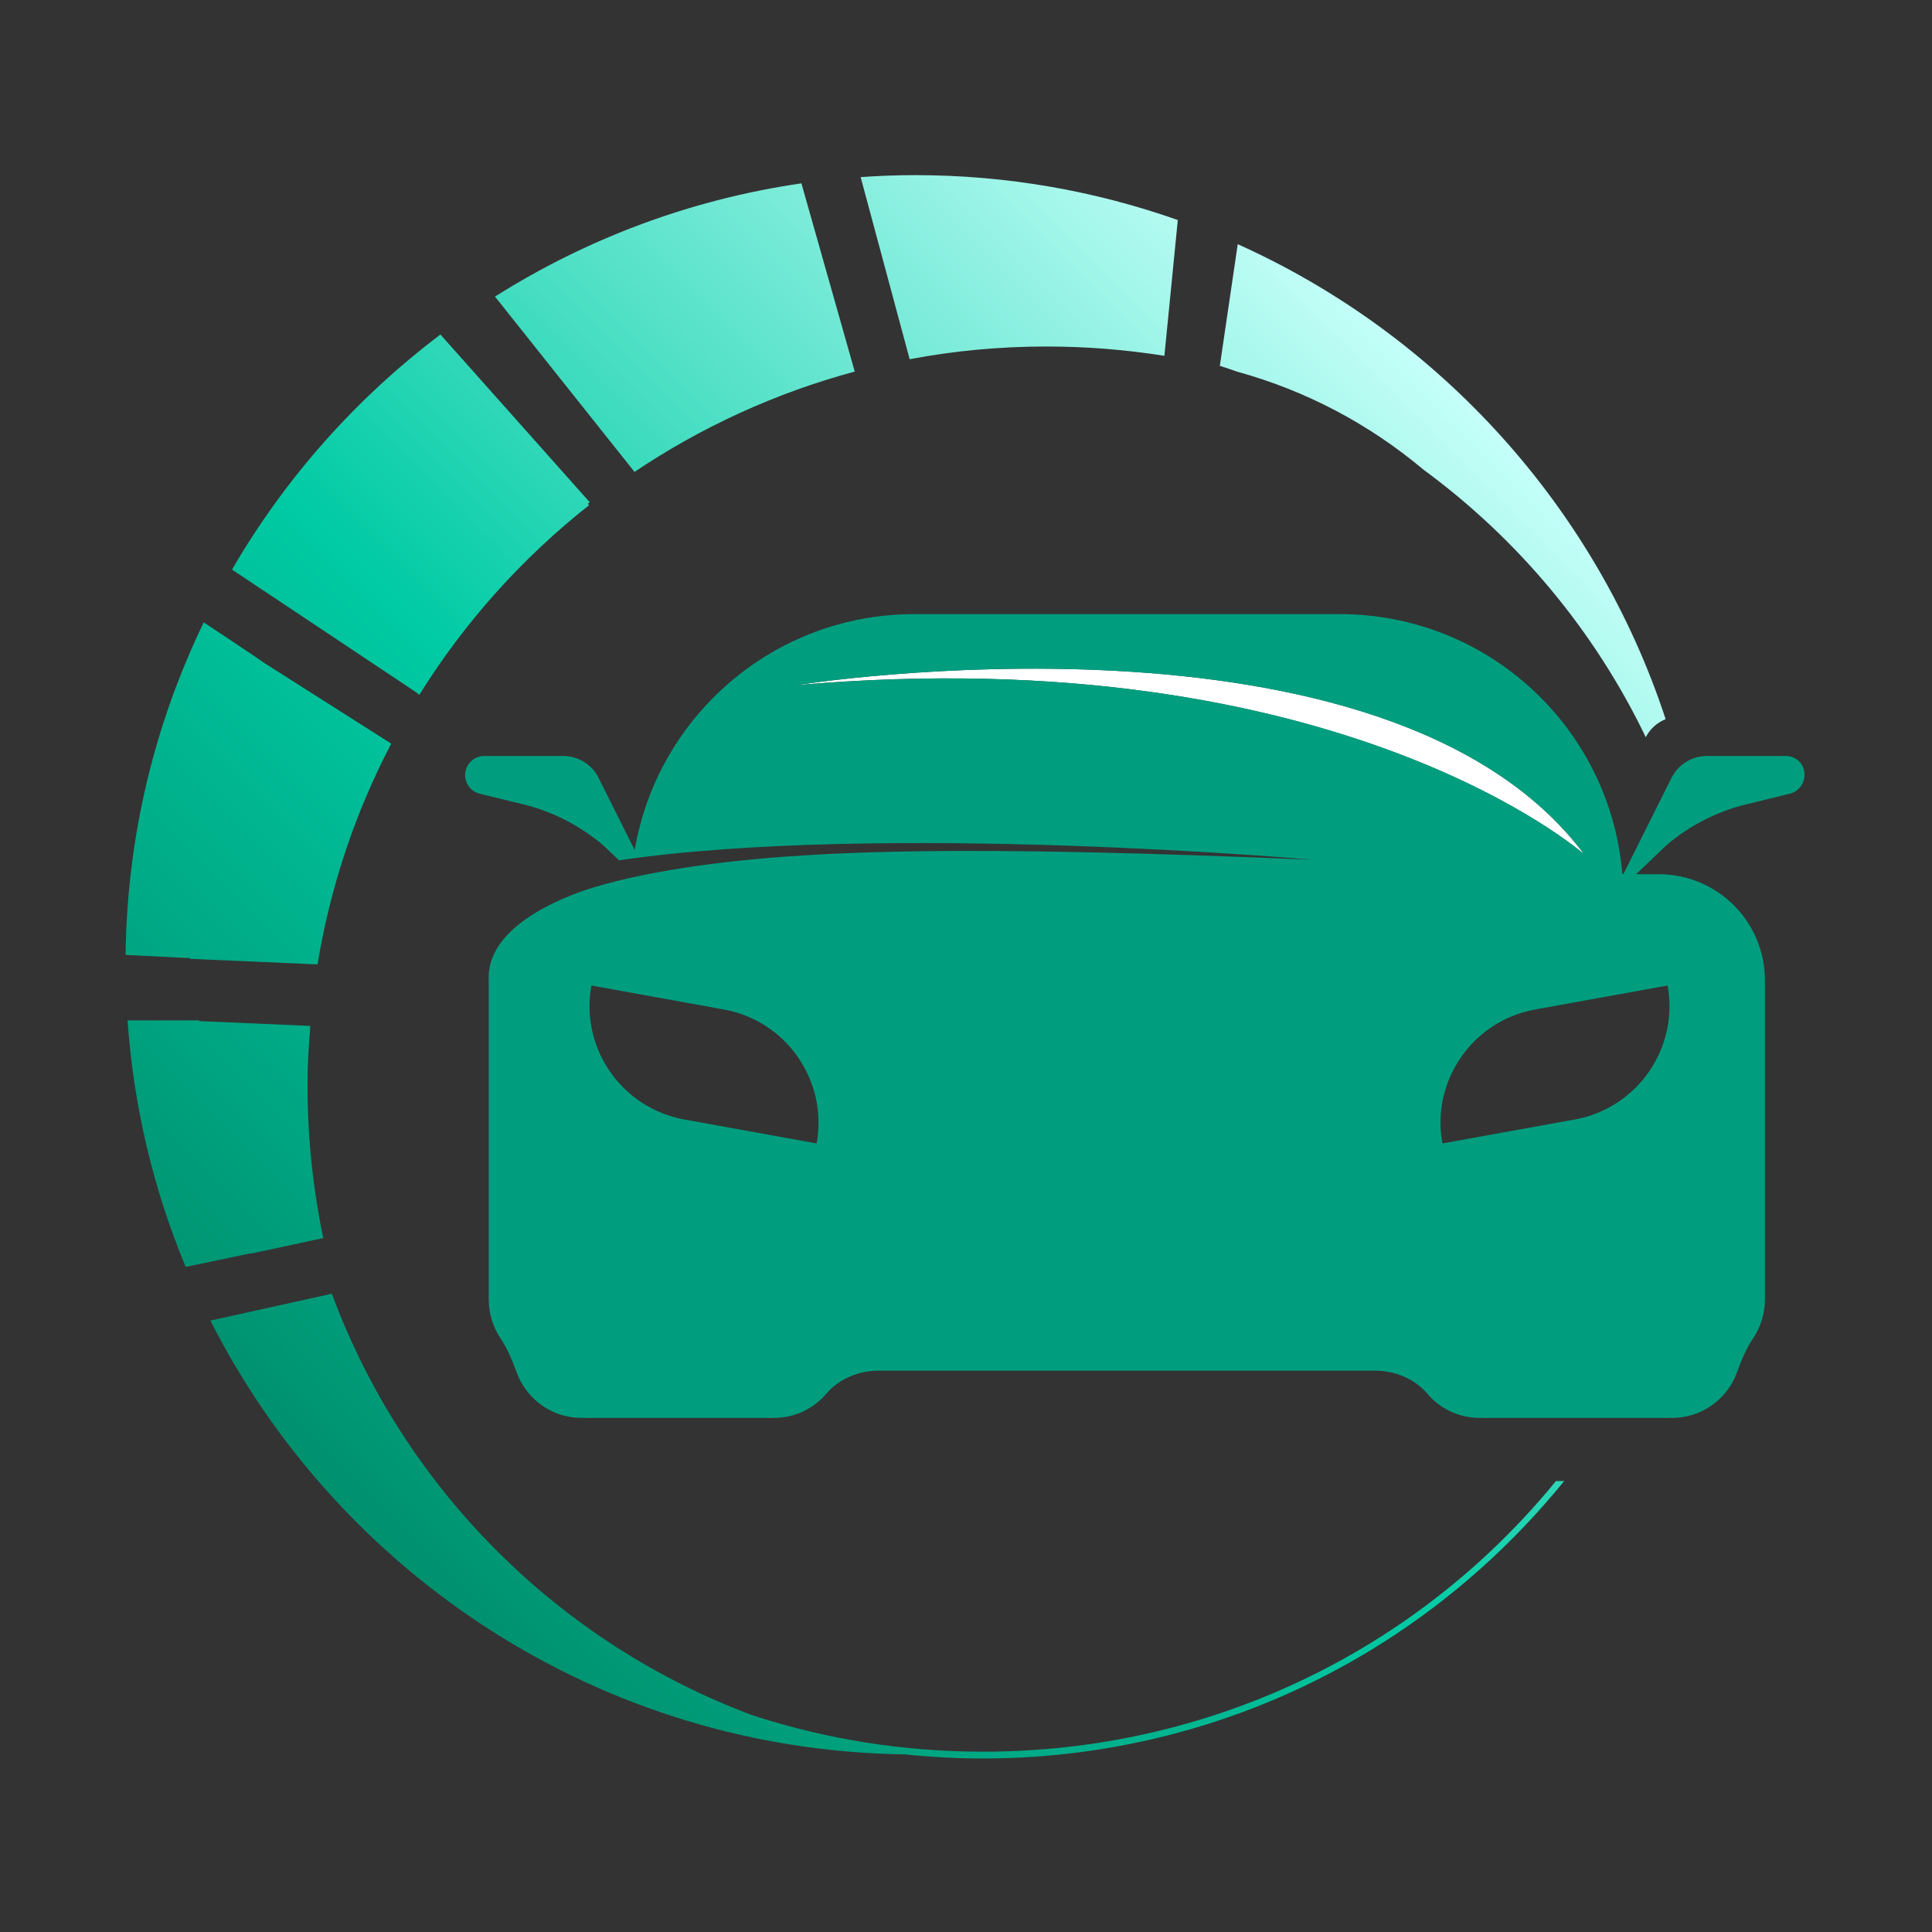
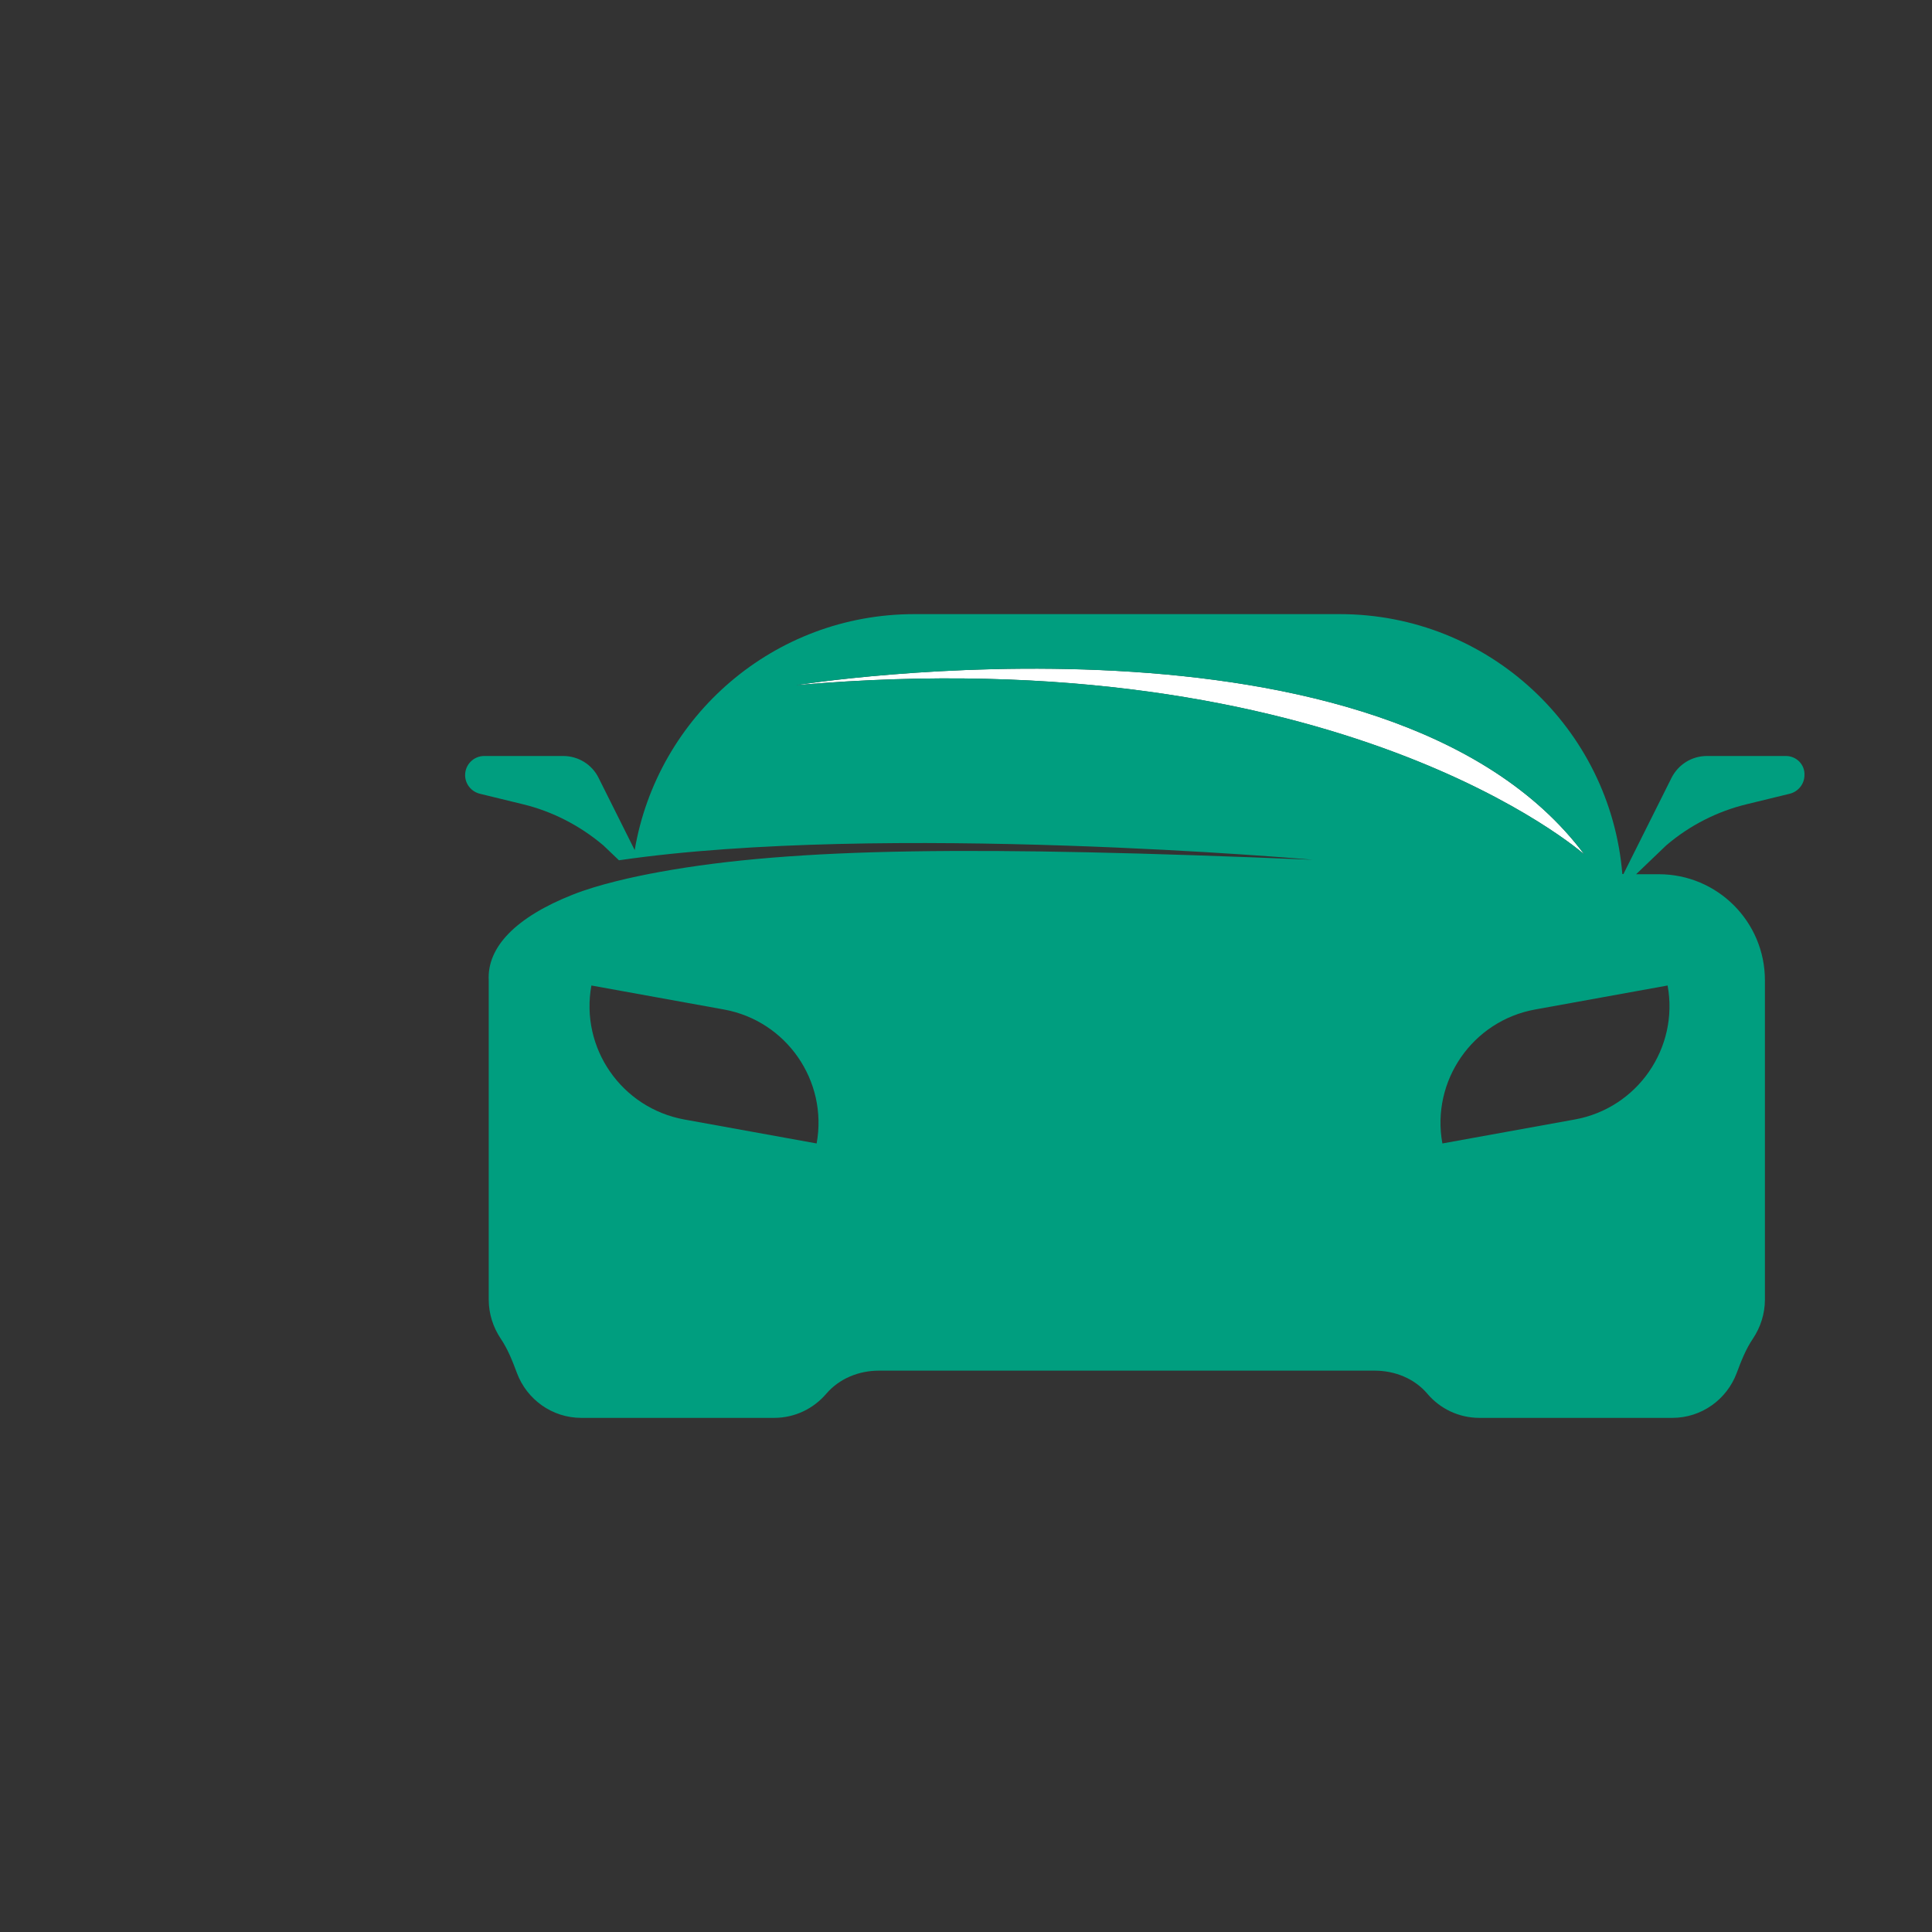
<svg xmlns="http://www.w3.org/2000/svg" version="1.1" id="Слой_1" x="0px" y="0px" viewBox="0 0 1080 1080" style="enable-background:new 0 0 1080 1080;" xml:space="preserve">
  <rect x="0" y="0" width="1080" height="1080" fill="#333333" stroke="none" />
  <style type="text/css">
	.st0{fill:none;}
	.st1{fill:#FFFFFF;}
	.st2{fill:#009E7F;}
	.st3{fill:url(#SVGID_1_);}
</style>
  <path class="st0" d="M404.6,564.3l-74-13.4c-6.4,35,16.9,68.6,51.9,74.9l74,13.4C462.9,604.2,439.6,570.6,404.6,564.3z" />
-   <path class="st0" d="M806.2,639.2l74-13.4c35-6.4,58.3-39.9,51.9-74.9l-74,13.4C823.1,570.6,799.9,604.2,806.2,639.2z" />
  <path class="st1" d="M445.1,383c303.9-26.4,440.6,94.7,440.6,94.7C775.4,330.1,445.1,383,445.1,383z" />
  <path class="st2" d="M998.3,422.6h-44.1c-8.4,0-16,4.7-19.8,12.2l-26.9,53.8h-0.6c-6.7-81.4-74.8-145.3-158-145.3H511.1  c-78.5,0-143.6,57-156.3,131.9l-20.2-40.4c-3.7-7.5-11.4-12.2-19.8-12.2h-44.1c-5.9,0-10.7,4.8-10.7,10.7c0,4.9,3.4,9.2,8.2,10.4  l23.8,5.8c16.7,4,32.2,12,45.3,23.1l8.7,8.3c147.7-21.5,387.8-0.3,387.8-0.3c-187.3-7.8-289.7-6.9-364.9,6.8  c-15,2.7-34.6,7.1-48.7,12.7c-31.6,12.5-48,29.2-47,47.9v178.4c0,8.1,2.5,15.6,6.7,21.9c4,5.9,6.6,12.6,9.1,19.3  c5.5,14.6,19.5,25,36,25h107.7c11.7,0,22.1-5.2,29.2-13.5c7.3-8.5,18.2-12.9,29.4-12.9h277.2c11.2,0,22.2,4.4,29.4,12.9  c7,8.3,17.5,13.5,29.2,13.5h107.7c16.5,0,30.5-10.4,36-25c2.5-6.7,5.1-13.4,9.1-19.3c4.2-6.3,6.7-13.8,6.7-21.9V548  c0-32.8-26.6-59.3-59.3-59.3h-12.7l16.8-16.1c13.1-11.2,28.6-19.1,45.3-23.1l23.8-5.8c4.8-1.2,8.2-5.5,8.2-10.4  C1009,427.4,1004.2,422.6,998.3,422.6z M456.5,639.2l-74-13.4c-35-6.4-58.3-39.9-51.9-74.9l74,13.4  C439.6,570.6,462.9,604.2,456.5,639.2z M445.1,383c0,0,330.3-52.8,440.6,94.7C885.7,477.6,749,356.5,445.1,383z M932.2,550.9  c6.4,35-16.9,68.6-51.9,74.9l-74,13.4c-6.4-35,16.9-68.6,51.9-74.9L932.2,550.9z" />
  <linearGradient id="SVGID_1_" gradientUnits="userSpaceOnUse" x1="207.295" y1="858.981" x2="831.241" y2="235.034">
    <stop offset="5.586592e-03" style="stop-color:#00916F" />
    <stop offset="0.43" style="stop-color:#00CBA4" />
    <stop offset="1" style="stop-color:#C5FFF9" />
  </linearGradient>
-   <path class="st3" d="M140.2,700.6l-36.4,7.6c-17.9-43-29.1-89.3-32.5-137.8h40c0,0.1,0,0.3,0,0.4l62.2,2.7c-1,12-1.6,21-1.6,33.3  c0,29.2,3.1,57.8,8.8,85.3l-40.5,8.7C140.3,700.7,140.2,700.7,140.2,700.6z M106.2,536l71.3,3.1c7.2-43.8,21.3-85.4,41.2-123.4  l-71.3-45.3c0.1-0.2-33.5-22.5-33.5-22.5c-27.3,56.4-42.9,119.4-43.7,185.9l36,1.8C106.2,535.7,106.2,535.9,106.2,536z M234.4,388.4  c25.3-40.6,57.5-76.5,94.9-106l-0.7-0.8c0.4-0.3,0.7-0.6,1.1-0.8l-83.5-93.8c-47,35.5-86.8,80.2-116.5,131.4l102.5,68.3L234.4,388.4  z M477.8,207.7L448,102.5c-62.2,9-120.3,31.1-171.3,63.3l78,98C391.9,238.8,433.4,219.7,477.8,207.7z M585,193.7  c22.4,0,44.4,1.8,65.9,5.2l7.5-75.9c-45.9-16.2-95.3-25.1-146.8-25.1c-10.3,0-20.4,0.4-30.5,1.1l27.4,101.8  C533.3,196.1,558.9,193.7,585,193.7z M795.8,262.6c52.7,38.7,95.6,90,124.2,149.5c2.4-4.7,6.4-8.2,11.1-10.1  c-38.9-118.4-126.6-214.9-239.2-265.5l-10,68c3.3,1.1,6.5,2.1,9.8,3.3C730.2,218.4,765.6,237.2,795.8,262.6z M549.5,979.2  c-44.4,0-87.6-6.9-128.7-20.3c-108.7-40.5-195-126.9-235.3-235.7l-67.9,15c72,142.1,218.7,240.2,388.1,242.5  c14.5,1.5,29.1,2.3,43.8,2.3c79.6,0,157.1-22.5,223.9-65c38.5-24.5,72.5-55,101-90.1h-4.6C792.2,922.9,676.1,979.2,549.5,979.2z" />
</svg>